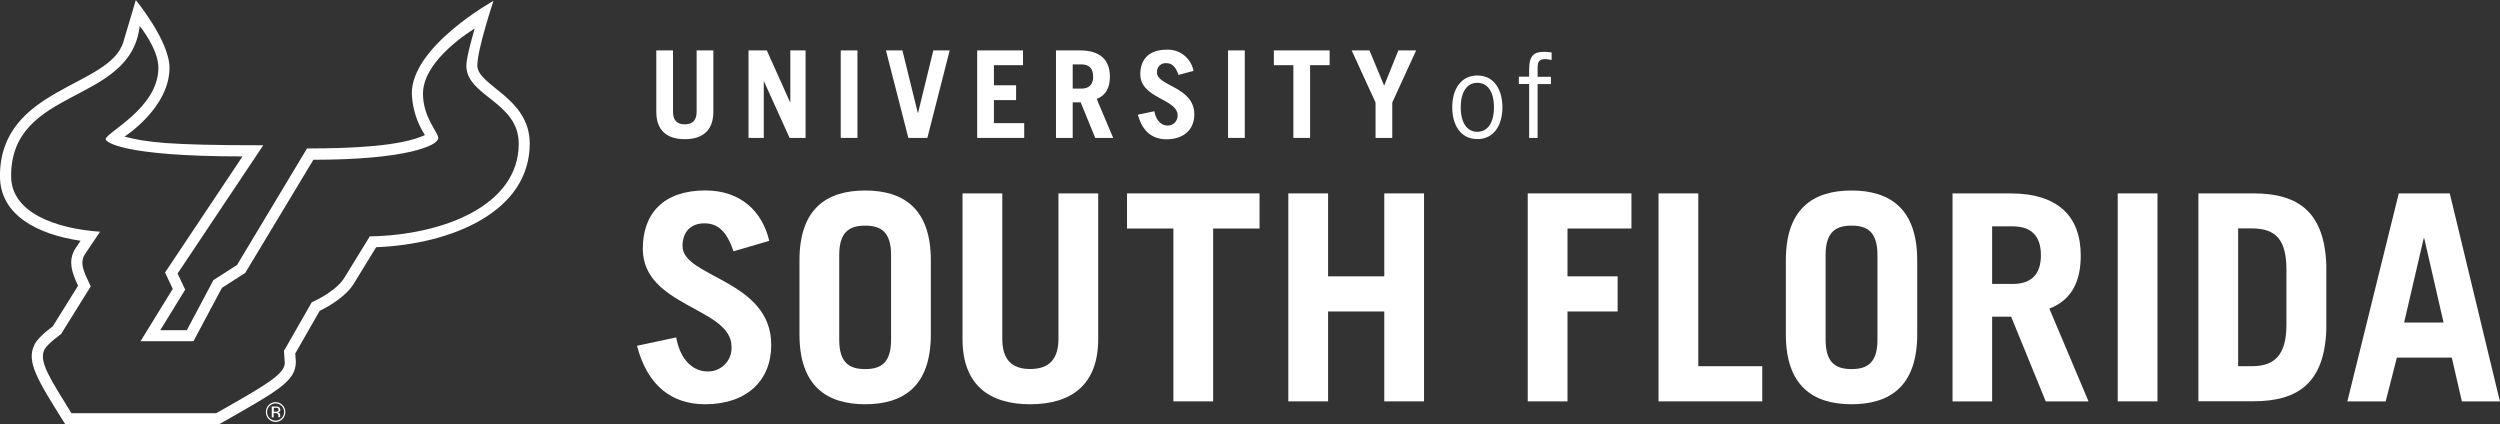
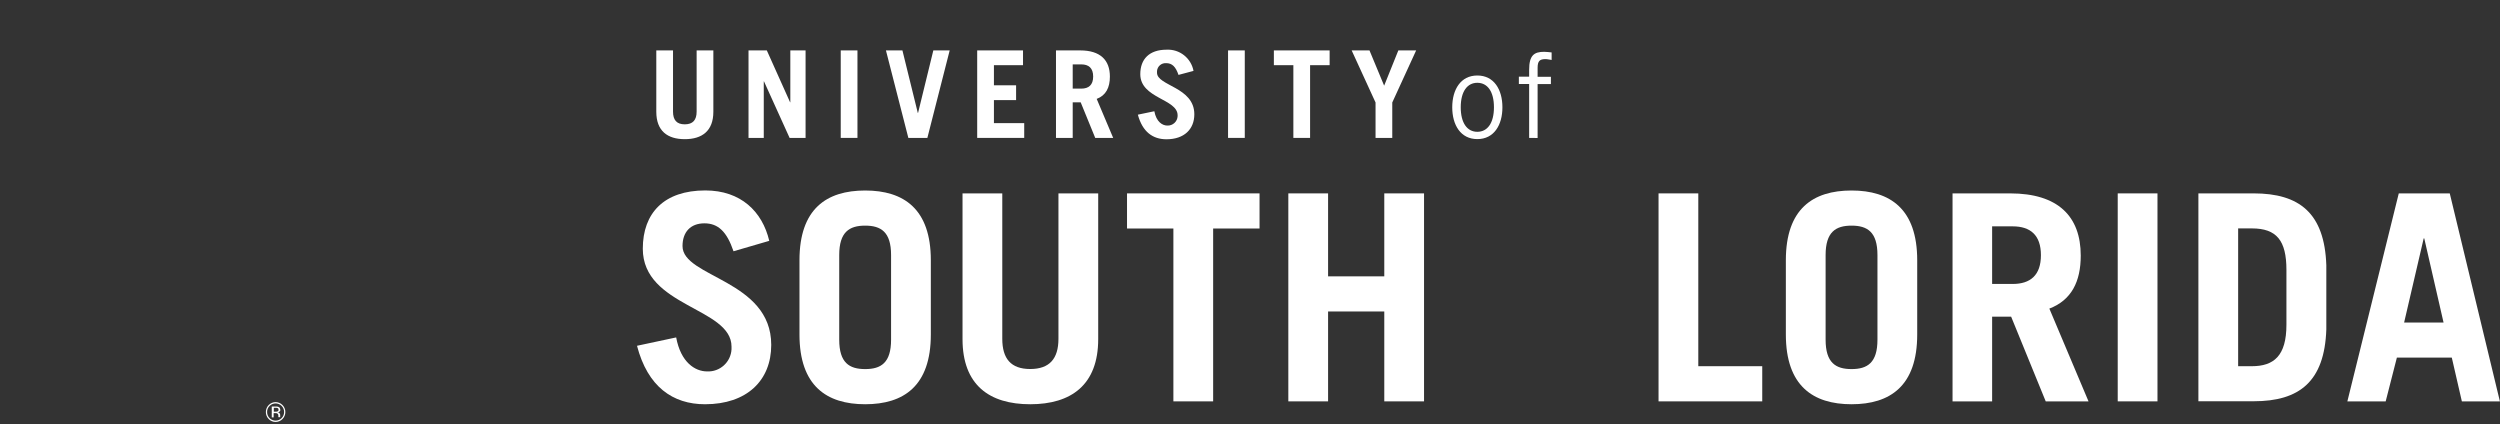
<svg xmlns="http://www.w3.org/2000/svg" id="Layer_1" version="1.1" viewBox="0 0 729.51 123.72">
  <rect x="0" y="0" width="729.51" height="123.72" fill="#333333" stroke="none" />
  <defs>
    <style>
      .st0 {
        fill: #fff;
      }
    </style>
  </defs>
-   <path class="st0" d="M139.29,19.1c0-4.76,4.71-18.85,4.71-18.85,0,0-23.83,13.2-23.83,27,.15,4.33,1.47,8.53,3.82,12.17-7,3.23-20.94,3.9-34.4,3.9l-20.42,34-6.9,4.43-7.76,14.61h-7.75l7.28-11.84-2.22-4.7,25-37.43c-28.28,0-34.12-.89-40.48-2.53,0,0,13.12-8.37,13.12-20.09C49.46,11.97,39.63.02,39.63.02l-3.64,12.24C32.04,25.54-.01,25.41-.01,51.38c0,11.37,10.87,17,23.52,18.88l-1.42,2.11c-2.37,3.54-1.12,7.19.69,11l-7.4,11.89s-4.06,2.84-5.29,5.25c-2.53,5,.76,10.24,8.91,23.21h45.06c17.68-10,22.27-12.59,22.27-18.24,0-.05-.09-1.24-.17-2.33l7.12-12.44c2.82-1.38,7.64-4.16,10-8l6.48-10.57c22.2-.88,44.82-10.42,44.82-30.25,0-13.48-15.3-16.84-15.3-22.79M107.92,68.95l-7.41,12.07c-2.2,3.58-7.42,6.23-9.54,7.19l-8.11,14.18.24,3.5c0,3.35-5.85,6.65-20,14.68H20.84c-5.95-9.74-9.67-15-7.87-18.56.86-1.68,4.86-4.55,4.86-4.55l8.65-13.9c-2-4.12-3.36-6.88-1.69-9.38l4.4-6.56c-12.89-.91-25.95-5.51-25.95-16.24C3.24,25.17,38.13,30.69,40.76,7.59c0,0,5.46,6.64,5.46,12.16,0,11.89-15.39,18.9-15.39,20.89,0,.72,4.59,5,39.94,5l-22.61,33.88,2.25,4.77-9.4,15.28h15.44l8.31-15.57,6.81-4.38,19.88-33c27.32,0,36.44-4.2,36.44-6.3,0-1.76-4.46-6-4.46-13,0-10.09,15.1-19,15.1-19,0,0-2.45,8.13-2.45,10.81,0,9,15.29,10.54,15.29,22.79,0,18.18-22.21,26.67-43.42,27.06" />
  <path class="st0" d="M80.46,117.33c-1.59,0-2.88,1.3-2.88,2.89-.01.77.29,1.52.84,2.06.52.55,1.24.85,2,.85.75,0,1.48-.31,2-.85,1.13-1.13,1.13-2.97,0-4.1-.53-.53-1.25-.84-2-.85M82.18,122c-.95.97-2.51.99-3.48.04-.01-.01-.03-.03-.04-.04-.47-.47-.73-1.11-.72-1.78-.01-.66.25-1.3.72-1.76.95-.97,2.51-.99,3.48-.04.01.01.03.03.04.04.47.46.73,1.1.72,1.76.01.67-.25,1.31-.72,1.78" />
  <path class="st0" d="M81.76,119.54c.03-.35-.17-.68-.49-.81-.28-.09-.58-.13-.87-.11h-1.1v3.18h.55v-1.25h.44c.21-.02.43.02.63.1.22.17.34.45.3.73v.36h.54c0-.05,0-.11,0-.16v-.47c0-.18-.06-.36-.17-.5-.13-.18-.32-.29-.54-.31.16-.02.32-.07.46-.15.21-.14.33-.38.31-.63M80.95,120.06c-.17.06-.36.08-.54.07h-.51v-1.14h.48c.24-.01.47.03.69.11.15.11.23.29.21.47.02.22-.12.42-.33.49" />
  <path class="st0" d="M196.39,14.71v17.86c0,2.44,1.06,3.71,3.43,3.71s3.46-1.27,3.46-3.71V14.71h4.88v17.9c0,5.62-3.32,8-8.34,8s-8.31-2.37-8.31-8V14.71h4.88Z" />
  <polygon class="st0" points="218.42 40.24 218.42 14.71 223.76 14.71 230.55 29.84 230.62 29.84 230.62 14.71 235.07 14.71 235.07 40.24 230.41 40.24 222.94 23.76 222.87 23.76 222.87 40.24 218.42 40.24" />
  <rect class="st0" x="245.33" y="14.71" width="4.88" height="25.53" />
  <polygon class="st0" points="258.52 14.71 263.33 14.71 267.82 32.96 267.89 32.96 272.35 14.71 277.12 14.71 270.61 40.24 265.06 40.24 258.52 14.71" />
  <polygon class="st0" points="285.15 40.24 285.15 14.71 298.52 14.71 298.52 19.02 290.03 19.02 290.03 24.89 296.5 24.89 296.5 29.21 290.03 29.21 290.03 35.93 298.87 35.93 298.87 40.24 285.15 40.24" />
  <path class="st0" d="M319.59,40.24l-4.24-10.38h-2.33v10.39h-4.88V14.71h7.07c5.87,0,8.66,2.83,8.66,7.64,0,3.18-1.13,5.48-3.85,6.51l4.81,11.38h-5.24ZM313.02,25.86h2.51c2.15,0,3.46-1.06,3.46-3.53s-1.31-3.54-3.46-3.54h-2.51v7.07Z" />
  <path class="st0" d="M343.89,21.86c-.81-2.41-1.88-3.43-3.57-3.43-1.38-.11-2.58.91-2.7,2.28-.01.17-.01.34,0,.51,0,3.86,10.89,4.14,10.89,12.13,0,4.39-3,7.29-8.13,7.29-4,0-7-2.16-8.35-7.18l4.81-1c.57,3.08,2.34,4.18,3.79,4.18,1.58.07,2.93-1.15,3-2.73,0-.09,0-.18,0-.27,0-4.81-10.89-4.89-10.89-12,0-4.38,2.62-7.14,7.67-7.14,3.8-.2,7.16,2.45,7.86,6.19l-4.39,1.17Z" />
  <rect class="st0" x="358.35" y="14.71" width="4.88" height="25.53" />
  <polygon class="st0" points="387.99 14.71 387.99 19.02 382.29 19.02 382.29 40.24 377.41 40.24 377.41 19.02 371.72 19.02 371.72 14.71 387.99 14.71" />
  <polygon class="st0" points="403.9 25 408.04 14.71 413.24 14.71 406.27 29.91 406.27 40.24 401.39 40.24 401.39 29.91 394.42 14.71 399.62 14.71 403.9 25" />
  <path class="st0" d="M431.09,40.59c-4.88,0-7.32-4.13-7.32-9.28s2.44-9.28,7.32-9.28,7.32,4.13,7.32,9.28-2.44,9.28-7.32,9.28M431.09,24.16c-2.95,0-4.84,2.55-4.84,7.15s1.89,7.15,4.84,7.15,4.85-2.54,4.85-7.15-1.89-7.15-4.85-7.15" />
  <path class="st0" d="M446.21,40.24v-15.73h-3v-2.13h3v-2c0-4.23,1.44-5.26,4.36-5.26.72,0,1.48.11,2.2.18v2.19c-.59-.06-1.24-.24-1.79-.24-1.68,0-2.3.55-2.3,2.55v2.61h3.88v2.13h-3.88v15.73l-2.47-.03Z" />
  <path class="st0" d="M214.04,73.32c-1.94-5.71-4.46-8.15-8.49-8.15s-6.39,2.52-6.39,6.64c0,9.16,25.89,9.84,25.89,28.83,0,10.43-7.15,17.32-19.33,17.32-9.42,0-16.73-5.13-19.84-17.06l11.43-2.44c1.34,7.31,5.55,9.92,9,9.92,3.76.19,6.96-2.71,7.15-6.47.01-.25.01-.51,0-.76,0-11.43-25.89-11.6-25.89-28.58,0-10.43,6.22-17,18.24-17,10.34,0,16.64,6.13,18.66,14.71l-10.43,3.04Z" />
  <path class="st0" d="M233.29,75.93c0-15,7.9-20.34,19.17-20.34s19.16,5.38,19.16,20.34v21.69c0,15-7.9,20.34-19.16,20.34s-19.17-5.38-19.17-20.34v-21.69ZM244.89,99.13c0,6.73,2.94,8.57,7.57,8.57s7.56-1.84,7.56-8.57v-24.71c0-6.73-2.94-8.58-7.56-8.58s-7.57,1.85-7.57,8.58v24.71Z" />
  <path class="st0" d="M292.47,56.43v42.43c0,5.8,2.52,8.82,8.15,8.82s8.24-3,8.24-8.82v-42.43h11.6v42.53c0,13.37-7.9,19-19.84,19s-19.75-5.63-19.75-19v-42.53h11.6Z" />
  <polygon class="st0" points="367.54 56.43 367.54 66.68 354 66.68 354 117.12 342.4 117.12 342.4 66.68 328.87 66.68 328.87 56.43 367.54 56.43" />
  <polygon class="st0" points="375.94 117.12 375.94 56.43 387.54 56.43 387.54 80.64 403.94 80.64 403.94 56.43 415.54 56.43 415.54 117.12 403.94 117.12 403.94 90.89 387.54 90.89 387.54 117.12 375.94 117.12" />
-   <polygon class="st0" points="445.8 117.12 445.8 56.43 476.06 56.43 476.06 66.68 457.4 66.68 457.4 80.64 472.03 80.64 472.03 90.89 457.4 90.89 457.4 117.12 445.8 117.12" />
  <polygon class="st0" points="483.97 117.12 483.97 56.43 495.57 56.43 495.57 106.86 514.23 106.86 514.23 117.12 483.97 117.12" />
  <path class="st0" d="M521.12,75.93c0-15,7.91-20.34,19.17-20.34s19.16,5.38,19.16,20.34v21.69c0,15-7.9,20.34-19.16,20.34s-19.17-5.38-19.17-20.34v-21.69ZM532.72,99.13c0,6.73,2.95,8.57,7.57,8.57s7.56-1.84,7.56-8.57v-24.71c0-6.73-2.94-8.58-7.56-8.58s-7.57,1.85-7.57,8.58v24.71Z" />
  <path class="st0" d="M596.95,117.12l-10.09-24.71h-5.55v24.71h-11.55v-60.69h16.81c14,0,20.6,6.72,20.6,18.15,0,7.57-2.69,13-9.16,15.47l11.43,27.07h-12.49ZM581.31,82.86h6c5.13,0,8.24-2.52,8.24-8.4s-3.11-8.41-8.24-8.41h-6v16.81Z" />
  <rect class="st0" x="617.96" y="56.43" width="11.6" height="60.69" />
  <path class="st0" d="M641.5,56.43h16.14c13.28,0,20.68,5.71,21.19,21v18.66c-.51,15.3-7.91,21-21.19,21h-16.14v-60.66ZM653.1,106.86h4c6.39,0,10.09-3,10.09-12.1v-16c0-8.58-2.86-12.11-10.09-12.11h-4v40.21Z" />
  <path class="st0" d="M684.97,117.12l15-60.69h14.88l14.63,60.69h-11.1l-2.94-12.78h-16.02l-3.27,12.78h-11.18ZM701.53,94.12h11.51l-5.63-24.55h-.17l-5.71,24.55Z" />
</svg>